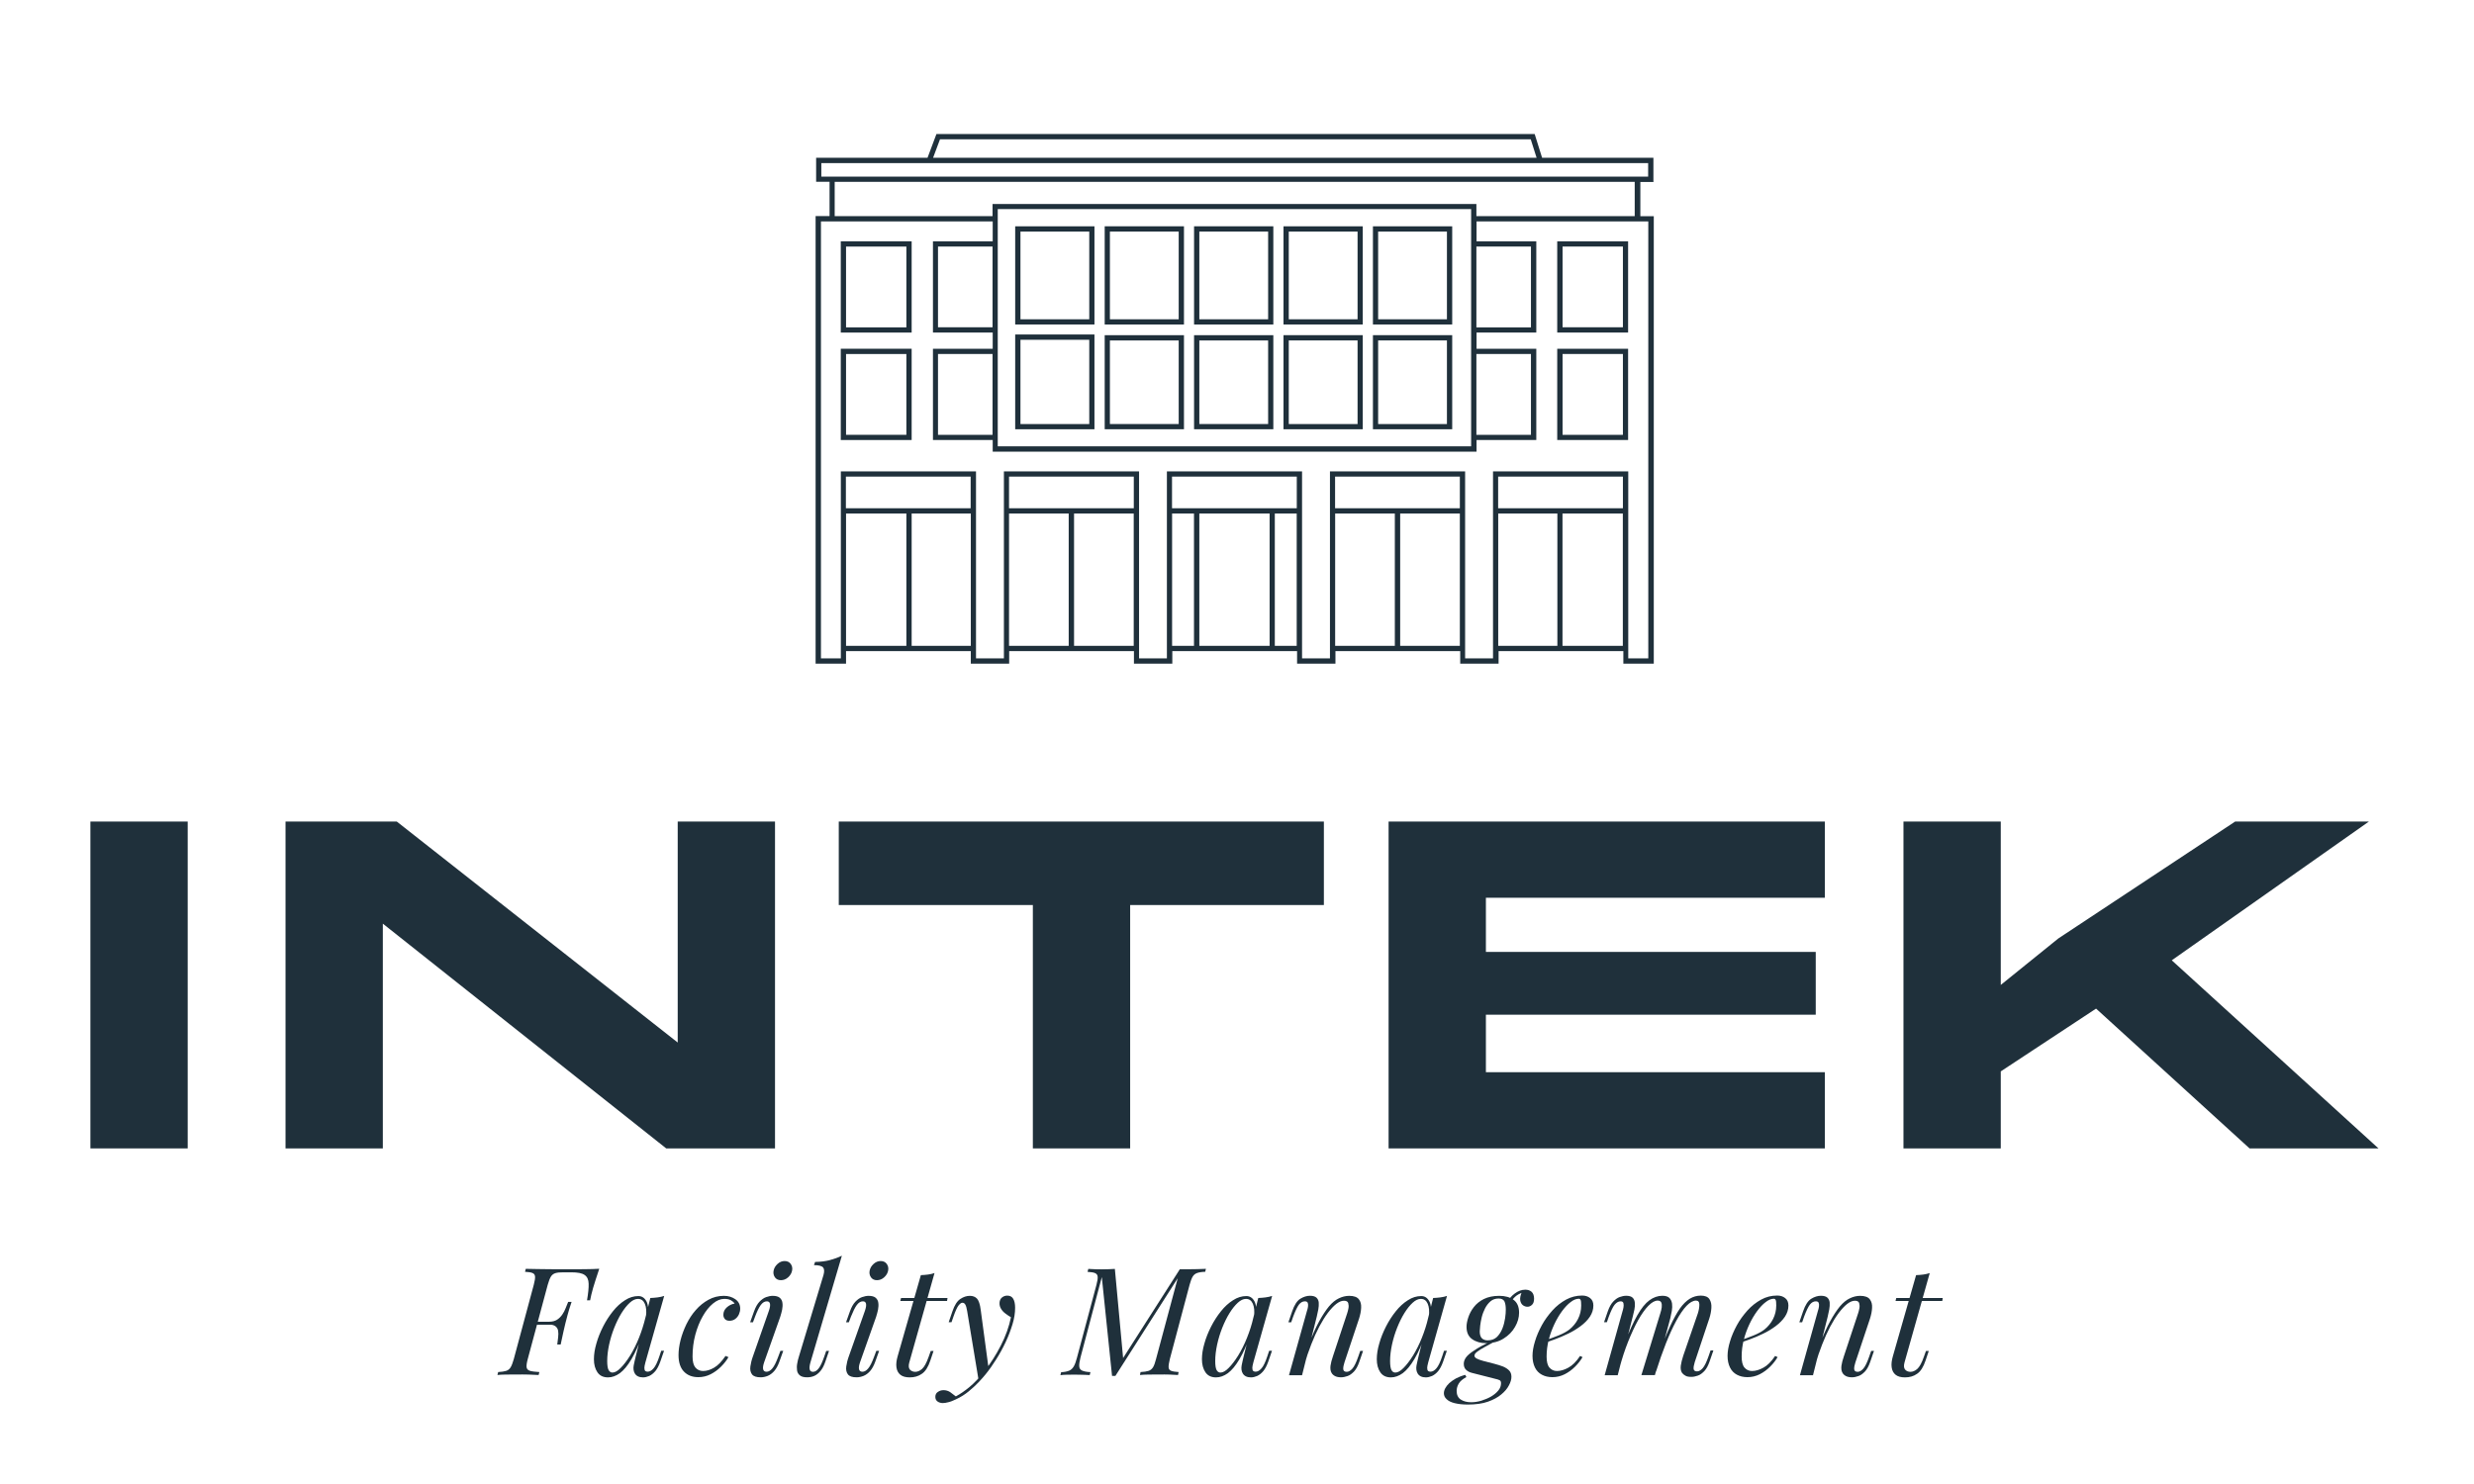
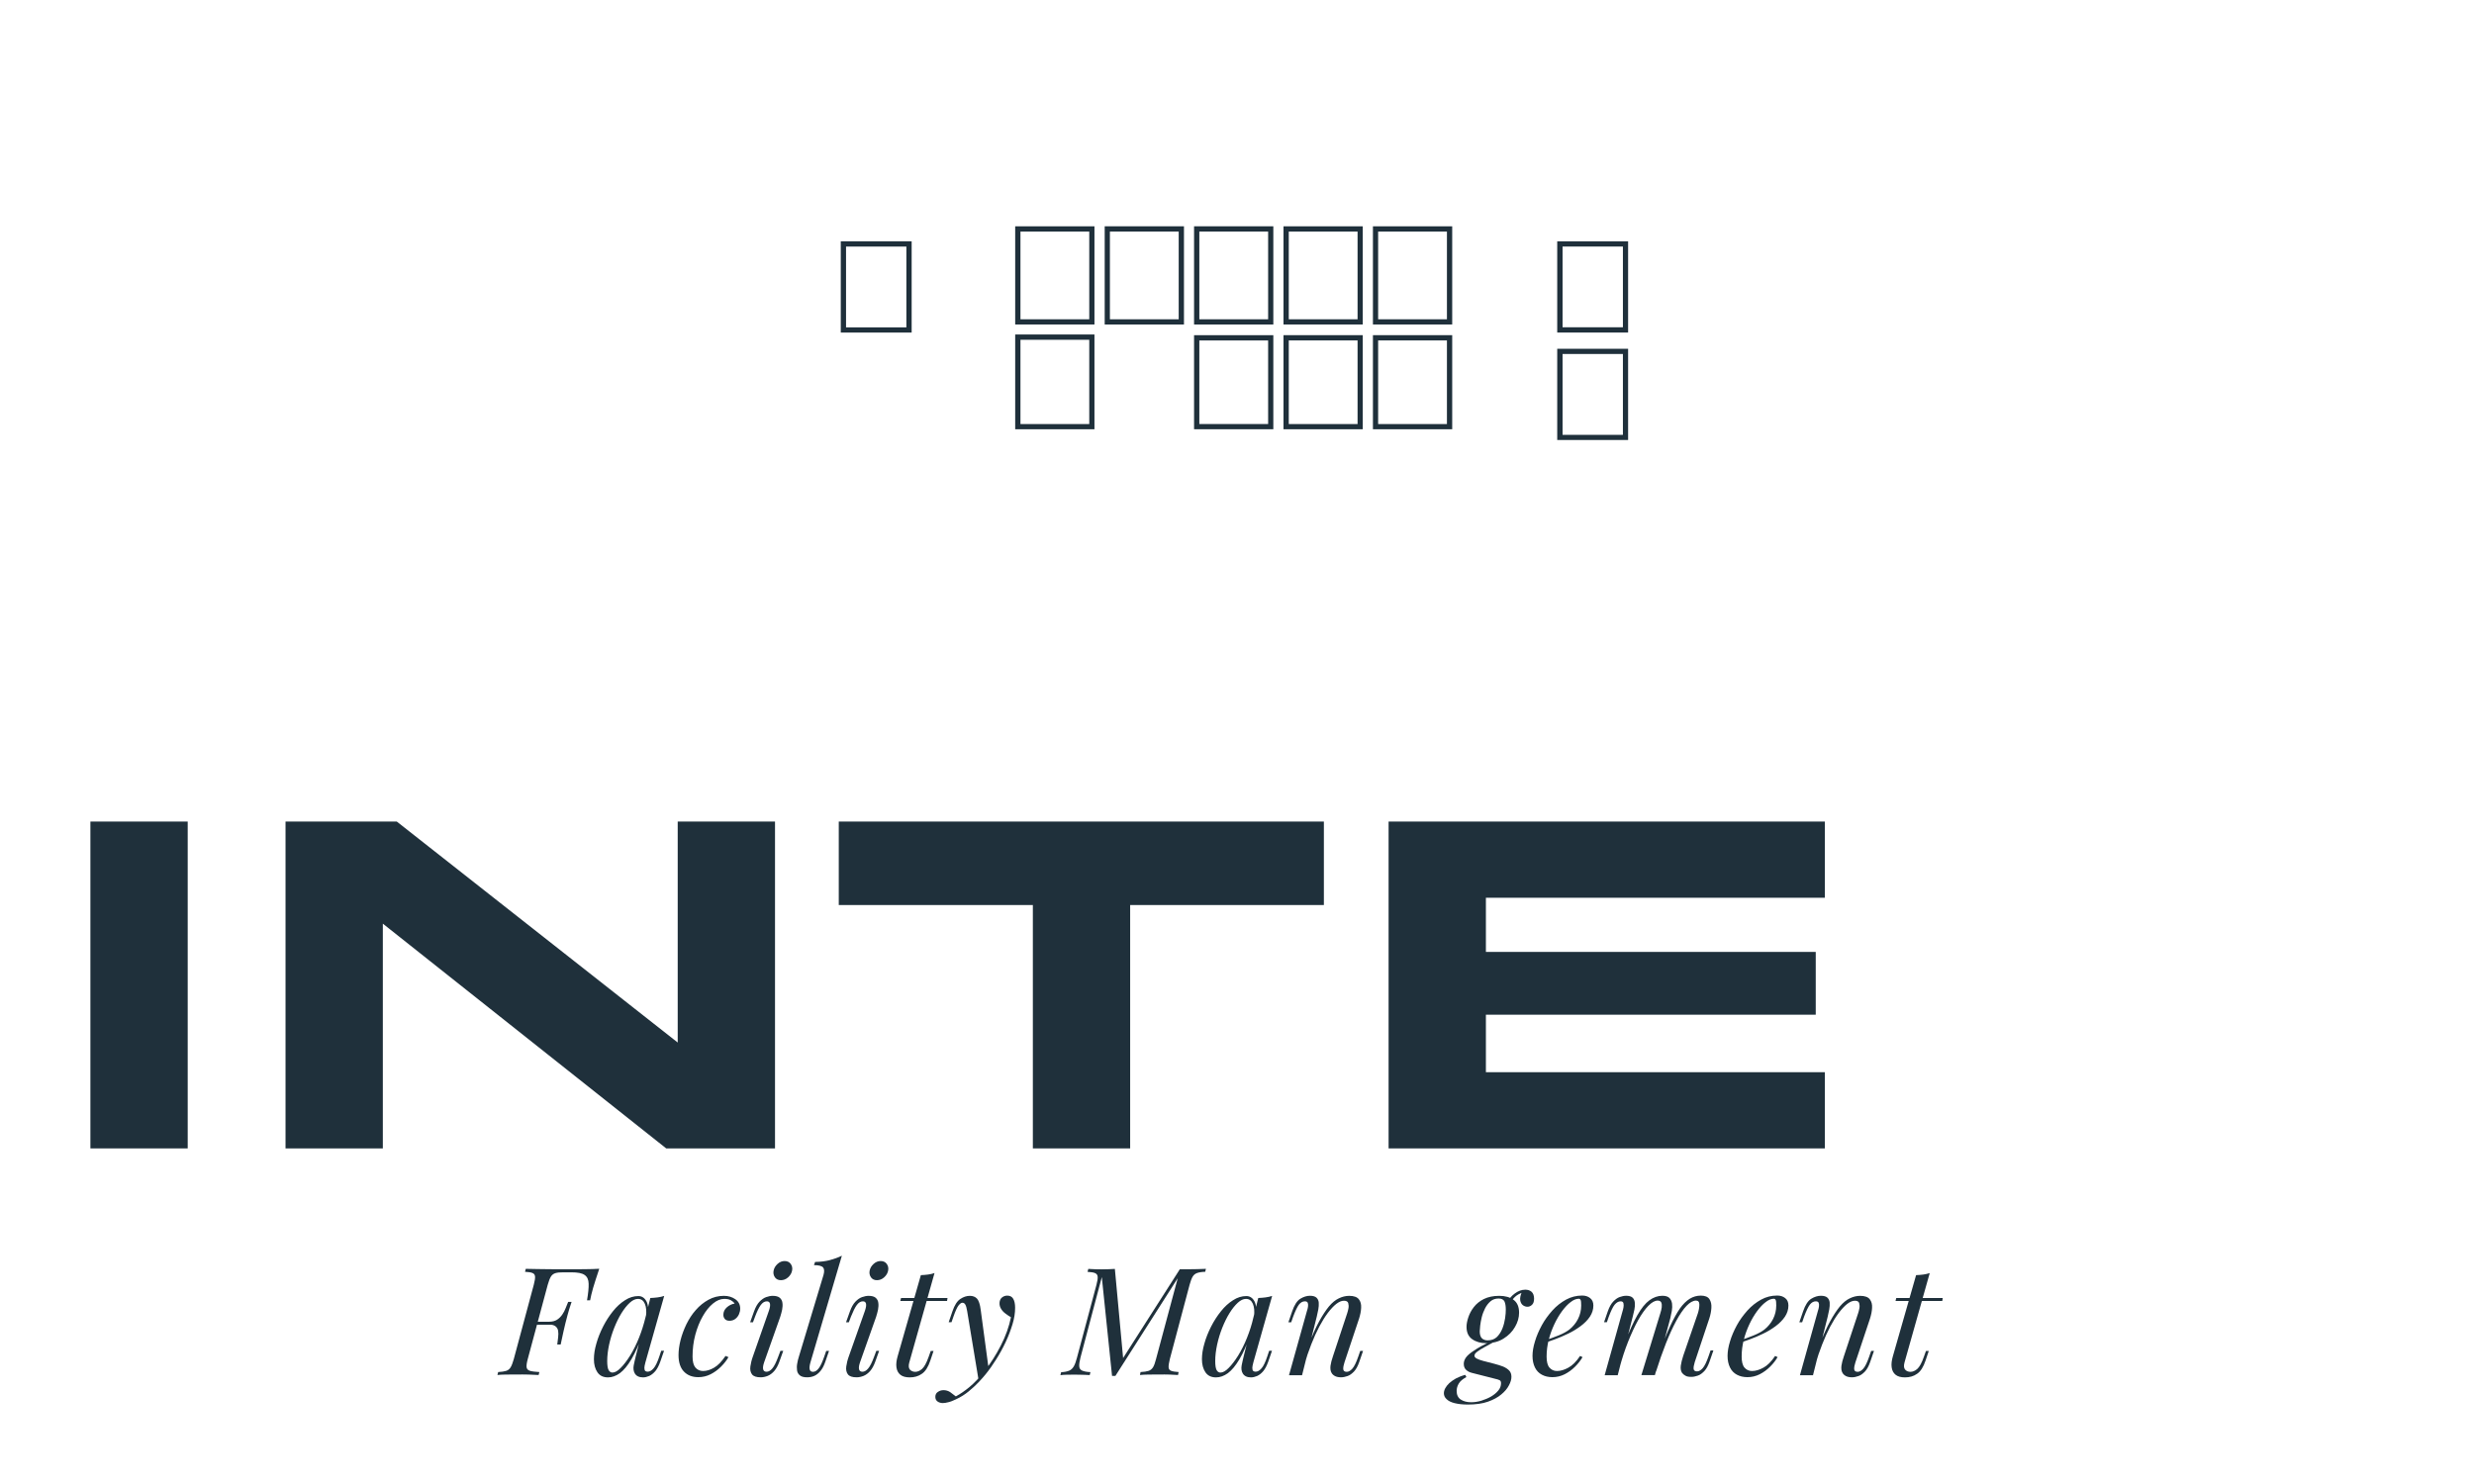
<svg xmlns="http://www.w3.org/2000/svg" version="1.1" id="Ebene_1" x="0px" y="0px" viewBox="0 0 3333.3 2000" style="enable-background:new 0 0 3333.3 2000;" xml:space="preserve">
  <style type="text/css">
	.st0{fill:#1F303B;}
</style>
  <g>
    <g>
      <rect x="121.8" y="1107.2" class="st0" width="131.1" height="440.5" />
      <polygon class="st0" points="913.1,1405 534.6,1107.2 384.7,1107.2 384.7,1547.7 515.8,1547.7 515.8,1244.8 897.6,1547.7     1044.2,1547.7 1044.2,1107.2 913.1,1107.2   " />
      <polygon class="st0" points="1130.1,1219.7 1391.6,1219.7 1391.6,1547.7 1522.7,1547.7 1522.7,1219.7 1783.7,1219.7     1783.7,1107.2 1130.1,1107.2   " />
      <polygon class="st0" points="1870.9,1547.7 2458.7,1547.7 2458.7,1445 2002,1445 2002,1367.5 2446.4,1367.5 2446.4,1282.9     2002,1282.9 2002,1209.9 2458.7,1209.9 2458.7,1107.2 1870.9,1107.2   " />
-       <polygon class="st0" points="3030.9,1547.7 3204.6,1547.7 2926.1,1294.2 3191.7,1107.2 3011.5,1107.2 2773.2,1264.8     2695.7,1327.4 2695.7,1107.2 2564.6,1107.2 2564.6,1547.7 2695.7,1547.7 2695.7,1443.9 2824.1,1359.3   " />
    </g>
    <g>
      <path class="st0" d="M790.9,1752.5c1.6-9.4,2.4-17,2.2-22.4c-0.1-5.5-1.9-9.4-5.4-11.8c-3.5-2.5-9.4-3.6-18-3.6H759    c-4.6,0-8.1,0.3-10.7,1.1c-2.5,0.8-4.5,2.2-6,4.6c-1.5,2.4-2.9,6.1-4.3,11l-27,100.4c-1.3,4.8-1.8,8.5-1.5,10.9    c0.4,2.5,2,4,4.7,4.8c2.8,0.8,7,1.3,12.5,1.6l-1,4c-3.5-0.2-8-0.4-13.4-0.6s-10.9-0.1-16.4-0.1c-5.3,0-10.1,0-14.7,0.1    c-4.5,0.1-8.2,0.2-11,0.6l1-4c4.6-0.2,8.2-0.8,10.8-1.6c2.6-0.8,4.6-2.5,6-4.8c1.5-2.5,2.8-6.1,4.2-10.9l27-100.4    c1.3-4.9,1.9-8.7,1.7-11c-0.2-2.4-1.3-3.9-3.5-4.8c-2.1-0.9-5.4-1.3-10-1.6l1-4c4.9,0.1,10.2,0.2,15.8,0.3    c5.5,0.1,11,0.1,16.4,0.2c5.4,0.1,10.4,0.1,15.1,0.1s8.4,0,11.5,0c6,0,12.7,0,20.1-0.1c7.5-0.1,14.3-0.2,20.1-0.6    c-1.8,5.2-3.4,10.1-4.9,14.9s-2.7,8.4-3.4,11c-0.9,3.3-1.7,6.3-2.4,9.1c-0.6,2.8-1.1,5.4-1.6,7.5h-4.3V1752.5z M717.8,1785.3l1-4    h40.6l-1,4H717.8z M739.6,1781.3c4.5,0,8.1-0.9,10.9-2.7c2.8-1.8,5.2-4.2,7.1-7c1.9-2.8,3.5-5.7,4.6-8.8c1.2-3,2.2-5.7,3.3-8.2    h4.6c-2.6,7.8-4.4,13.6-5.4,17.6s-2,7.8-2.9,11.1c-0.8,3.4-1.7,7.1-2.6,11.1c-0.9,4-2.2,9.9-3.8,17.6h-4.6    c0.4-3.3,0.8-6.4,1.2-9.7c0.4-3.1,0.4-6.1,0-8.7s-1.6-4.6-3.6-6.2c-2-1.6-5.3-2.4-9.8-2.4L739.6,1781.3z" />
      <path class="st0" d="M825.1,1849.8c3.3,0,7-2,11.1-6.2c4.2-4.2,8.4-9.7,12.8-16.7c4.3-7,8.3-14.9,11.9-23.9    c3.6-8.9,6.5-18.2,8.8-27.7l-3.5,21.9c-5.2,14.3-10.2,25.8-15.4,34.5c-5.2,8.8-10.3,14.9-15.6,18.9c-5.3,3.8-10.6,5.7-16,5.7    c-6.3,0-11.1-2.2-14.3-6.9c-3.1-4.6-4.7-10.4-4.7-17.6c0-6.5,1.1-13.6,3.3-21.1c2.1-7.6,5.2-15.3,9-22.8    c3.8-7.5,8.3-14.5,13.3-20.7c4.9-6.2,10.4-11.2,16.3-14.9c5.8-3.8,11.8-5.6,18-5.6c4.7,0,8.3,2.4,10.8,7s3,11.1,1.6,19.5l-2.2,1.2    c0.9-7.2,0.4-12.9-1.5-17.3s-4.9-6.6-9.3-6.6c-3.5,0-7.2,1.7-11,5.2c-3.8,3.5-7.5,8.1-11.1,13.9s-6.9,12.5-9.8,19.8    c-2.9,7.3-5.2,14.8-6.9,22.6s-2.6,15.3-2.6,22.4c0,5.8,0.7,9.9,1.9,12.1C821.3,1848.6,823,1849.8,825.1,1849.8z M876.2,1749.3    c3.3-0.1,6.5-0.4,9.8-0.8c3.3-0.4,6.2-1.1,8.9-2l-25.3,89.5c-0.2,1.2-0.7,2.8-1.1,4.7s-0.4,3.7,0,5.4c0.4,1.6,1.8,2.5,4.2,2.5    c2.7,0,5.3-1.5,7.9-4.5c2.6-2.9,5.2-8.4,7.8-16.2l2.5-7.5h3.8l-5.1,14.8c-1.9,5.4-4.2,9.7-6.7,12.7c-2.6,3-5.4,5.2-8.2,6.5    c-2.8,1.2-5.6,1.9-8.3,1.9c-5.3,0-9-1.8-11.1-5.3c-1.8-3.1-2.2-6.7-1.5-10.8c0.8-4.2,1.8-8.3,2.8-12.5L876.2,1749.3z" />
      <path class="st0" d="M975.9,1750.5c-5.2,0-10.2,2.1-15.3,6.3c-5.1,4.2-9.7,9.9-13.8,17.2c-4.2,7.3-7.5,15.6-10,24.9    c-2.5,9.3-3.7,19.1-3.7,29.3c0,6.9,1.3,11.8,3.9,14.9c2.6,3,6.1,4.6,10.2,4.6c4.8,0,9.9-1.5,14.9-4.5c5.2-2.9,10.2-8.2,15.4-15.8    l4,1.6c-2.6,4.5-6,8.8-10.1,12.9c-4.2,4.2-8.9,7.6-14,10.2c-5.2,2.6-10.7,3.9-16.5,3.9c-8.1,0-14.6-2.5-19.4-7.5    c-4.8-4.9-7.3-12.5-7.3-22.2c0-6.2,0.9-12.9,2.7-20.1c1.8-7.2,4.5-14.4,7.9-21.5c3.5-7.1,7.6-13.5,12.7-19.2    c4.9-5.7,10.7-10.3,17-13.8c6.3-3.5,13.3-5.3,20.9-5.3c6,0,11.1,1.6,15.4,4.6c4.3,3,6.5,7.3,6.5,12.7c0,2.6-0.6,5.1-1.7,7.6    c-1.1,2.5-2.8,4.6-4.9,6.2c-2.1,1.6-4.7,2.5-7.8,2.5c-2.8,0-4.9-0.8-6.3-2.4c-1.3-1.6-2-3.4-2-5.6c0-3.9,1.6-7.3,4.6-10    c3.1-2.8,6.6-4.5,10.6-5.2c-1.3-1.9-3.1-3.4-5.3-4.6C982.1,1751,979.3,1750.5,975.9,1750.5z" />
      <path class="st0" d="M1036,1766.4c2.8-8.3,1.9-12.6-2.8-12.6c-3.1,0-5.8,1.7-8.3,5.1c-2.5,3.4-4.9,8.5-7.6,15.6l-2.8,7.5h-3.8    l5.3-14.8c2-5.6,4.5-10,7.3-12.9c2.8-2.9,5.8-5.1,9-6.2c3.1-1.1,6.1-1.7,8.8-1.7c4.3,0,7.5,0.9,9.5,2.6c2,1.8,3.3,4,3.6,6.9    c0.4,2.8,0.2,6-0.4,9.2c-0.7,3.3-1.6,6.5-2.6,9.7l-21.7,61.3c-1.3,3.9-1.8,7-1.3,9.2s2,3.4,4.6,3.4c2.7,0,5.3-1.5,7.8-4.5    c2.5-2.9,5.2-8.3,8.1-16.2l2.8-7.5h3.8l-5.3,14.8c-1.9,5.3-4.2,9.4-6.9,12.5c-2.7,3-5.6,5.2-8.8,6.5c-3.1,1.2-6.2,1.9-9.3,1.9    c-5.8,0-9.8-1.3-11.8-4c-2-2.7-2.8-6.2-2.2-10.6c0.6-4.3,1.7-8.9,3.5-13.8L1036,1766.4z M1042.3,1712.4c0.7-3.5,2.5-6.5,5.4-9.1    c2.9-2.6,6.1-3.8,9.4-3.8c3.5,0,6.3,1.2,8.2,3.8c1.9,2.6,2.6,5.6,1.9,9.1s-2.5,6.5-5.4,9.1c-2.9,2.6-6.1,3.8-9.7,3.8    c-3.4,0-6.1-1.2-8-3.8C1042.3,1718.9,1041.6,1715.9,1042.3,1712.4z" />
      <path class="st0" d="M1091.9,1836.2c-1.1,3.9-1.5,7-1,9.2c0.4,2.2,1.9,3.4,4.5,3.4c2.7,0,5.3-1.6,7.6-4.6c2.4-3,4.9-8.4,7.6-16.1    l2.6-7.5h3.8l-5.1,14.8c-1.8,5.2-3.9,9.2-6.4,12.2c-2.5,3-5.3,5.3-8.2,6.6c-2.9,1.3-6.2,2-9.8,2c-4.5,0-7.8-0.9-9.8-2.6    c-2.1-1.7-3.4-3.9-3.8-6.7c-0.4-2.8-0.4-6,0.2-9.2c0.6-3.3,1.3-6.6,2.4-9.8l33-109.5c1.3-4.6,1.2-8-0.4-10.1    c-1.6-2.1-5.7-3.3-12.4-3.3l1.5-4.3c7.4-0.1,13.9-0.9,19.7-2.4c5.6-1.5,11.1-3.4,16.4-6L1091.9,1836.2z" />
      <path class="st0" d="M1165.4,1766.4c2.8-8.3,1.9-12.6-2.8-12.6c-3.1,0-5.8,1.7-8.3,5.1c-2.5,3.4-4.9,8.5-7.8,15.6l-2.8,7.5h-3.8    l5.3-14.8c2-5.6,4.5-10,7.3-12.9c2.8-2.9,5.8-5.1,9-6.2s6.1-1.7,8.8-1.7c4.3,0,7.5,0.9,9.5,2.6c2,1.8,3.3,4,3.6,6.9    c0.4,2.8,0.2,6-0.4,9.2c-0.7,3.3-1.6,6.5-2.6,9.7l-21.7,61.3c-1.3,3.9-1.8,7-1.3,9.2c0.4,2.2,2,3.4,4.6,3.4c2.7,0,5.3-1.5,7.8-4.5    c2.5-2.9,5.2-8.3,8.1-16.2l2.8-7.5h3.8l-5.3,14.8c-1.9,5.3-4.2,9.4-6.9,12.5c-2.7,3-5.6,5.2-8.8,6.5c-3.1,1.2-6.2,1.9-9.3,1.9    c-5.8,0-9.8-1.3-11.8-4c-2-2.7-2.8-6.2-2.2-10.6c0.6-4.3,1.7-8.9,3.5-13.8L1165.4,1766.4z M1171.7,1712.4c0.7-3.5,2.5-6.5,5.4-9.1    c2.9-2.6,6.1-3.8,9.4-3.8c3.5,0,6.3,1.2,8.2,3.8c1.9,2.6,2.6,5.6,1.9,9.1s-2.5,6.5-5.4,9.1c-2.9,2.6-6.1,3.8-9.7,3.8    c-3.4,0-6.1-1.2-8-3.8C1171.7,1718.9,1171,1715.9,1171.7,1712.4z" />
      <path class="st0" d="M1225.1,1836.2c-1.2,4.5-0.9,7.6,0.9,9.7c1.8,1.9,4.3,2.9,7.2,2.9c2.9,0,6-1.2,9-3.8c3-2.6,6.1-8.1,9-16.4    l2.8-7.9h3.8l-4.3,12.8c-2.9,8.8-6.7,14.8-11.5,18c-4.6,3.3-10.1,4.8-16.3,4.8c-5.5,0-9.8-1.2-12.7-3.6c-2.9-2.4-4.6-5.7-5.2-10    c-0.6-4.3,0-9.2,1.6-14.8l31.3-109.4c3.3-0.1,6.4-0.4,9.7-0.8c3.1-0.4,6.1-1.1,8.7-2L1225.1,1836.2z M1276.6,1749.3l-0.6,4h-63    l1-4H1276.6z" />
      <path class="st0" d="M1287.8,1881.9c5.8-3.1,12-7.3,18.5-12.7c6.5-5.4,13.4-12.6,20.3-21.6c8-10.1,15.3-21.5,21.8-34.2    c6.5-12.6,11.1-25.4,13.7-38.2c-2.1-1.2-4.5-2.7-7-4.6c-2.5-1.8-4.6-3.9-6.2-6.5c-1.6-2.5-2.4-5.3-2.2-8.4    c0.2-3.1,1.3-5.5,3.3-7.1s4.3-2.5,7.1-2.5c3.6,0,6.3,1.3,8,4.2c1.7,2.8,2.6,6.9,2.6,12.2c0,6.9-1.1,14.3-3.5,22.1s-5.4,16-9.2,24    c-3.8,8.1-8.1,16-12.8,23.4c-4.7,7.5-9.5,14.3-14.4,20.3c-2.1,2.7-5.2,6.1-8.9,10.1c-3.8,4-8.3,8.2-13.5,12.5    c-5.2,4.3-11,8-17.5,11c-4,1.9-7.5,3.3-10.4,3.9c-2.9,0.8-5.3,1.1-7.2,1.1c-2.7,0-5.1-0.7-7.1-2.1s-3-3.5-3-6.2    c0-2.9,1.1-5.3,3.4-6.7c2.2-1.6,4.7-2.4,7.6-2.4c3.1,0,6.1,0.8,8.8,2.5C1282.7,1877.9,1285.2,1879.9,1287.8,1881.9z     M1332.1,1845.3l-13.6,14.8l-15.4-93.1c-0.7-4.2-1.5-7.1-2.5-8.8c-0.9-1.6-2.2-2.5-4-2.5c-1.5,0-3.1,1.2-5.1,3.6    c-1.9,2.4-4.2,7.4-6.9,15.1l-2.6,7.5h-3.8l5.1-14.8c2.8-8.2,6.3-13.7,10.6-16.5c4.2-2.8,8.4-4.2,12.8-4.2c4.2,0,7.4,1.3,9.8,3.9    c2.2,2.6,3.9,7.5,4.8,14.7L1332.1,1845.3z" />
      <path class="st0" d="M1589.6,1710.6h9.8c4.7,0,9.3-0.1,13.8-0.2s8.3-0.2,11.6-0.4l-1,4c-4.6,0.1-8.2,0.7-10.8,1.6    c-2.6,0.9-4.6,2.5-6,4.8c-1.5,2.4-2.8,6.1-4.2,11l-26.7,100.4c-1.2,4.8-1.7,8.5-1.6,10.9c0.2,2.5,1.3,4,3.6,4.8    c2.1,0.8,5.5,1.3,9.9,1.6l-0.8,4c-3.1-0.2-6.9-0.4-11.3-0.6s-9.1-0.1-13.8-0.1c-5.3,0-10.2,0-14.9,0.1c-4.7,0.1-8.5,0.2-11.3,0.6    l0.8-4c4.7-0.2,8.3-0.8,10.8-1.6c2.5-0.8,4.5-2.5,6-4.8c1.5-2.5,2.8-6.1,4-10.9l29.3-109.2l-84,131.7h-4.5l-13.8-133.2    l-28.8,108.7c-1.2,4.8-1.8,8.7-1.6,11.5c0.1,2.8,1.5,4.7,3.8,5.8c2.5,1.1,6.2,1.9,11.3,2.1l-1,4c-1.5-0.1-3.4-0.2-5.7-0.3    c-2.4-0.1-4.8-0.1-7.4-0.2c-2.6-0.1-4.9-0.1-7.3-0.1c-3.4,0-6.9,0-10.3,0.1s-6.4,0.2-8.8,0.6l1-4c4.7-0.2,8.3-1,10.9-2.1    c2.6-1.1,4.6-3.1,6.2-5.8c1.6-2.8,2.9-6.6,4.2-11.5l26.3-98.4c1.3-4.9,1.9-8.7,1.6-11c-0.2-2.4-1.5-3.9-3.6-4.8    c-2.1-0.9-5.4-1.3-10-1.6l1-4c2.1,0.1,4.8,0.2,8,0.4s6.5,0.2,10,0.2c3.1,0,6.3-0.1,9.5-0.2s6-0.2,8.3-0.4l11.1,120.1    L1589.6,1710.6z" />
      <path class="st0" d="M1644.3,1849.8c3.3,0,7-2,11.1-6.2c4.2-4.2,8.4-9.7,12.8-16.7c4.3-7,8.3-14.9,11.9-23.9    c3.6-8.9,6.5-18.2,8.8-27.7l-3.5,21.9c-5.2,14.3-10.2,25.8-15.4,34.5c-5.2,8.8-10.3,14.9-15.6,18.9c-5.3,3.8-10.6,5.7-16,5.7    c-6.3,0-11.1-2.2-14.3-6.9c-3.1-4.6-4.7-10.4-4.7-17.6c0-6.5,1.1-13.6,3.3-21.1c2.1-7.6,5.2-15.3,9-22.8    c3.8-7.5,8.3-14.5,13.3-20.7c4.9-6.2,10.4-11.2,16.3-14.9c5.8-3.8,11.8-5.6,18-5.6c4.7,0,8.3,2.4,10.8,7s3,11.1,1.6,19.5l-2.2,1.2    c0.9-7.2,0.4-12.9-1.5-17.3c-1.9-4.4-4.9-6.6-9.3-6.6c-3.5,0-7.2,1.7-11,5.2c-3.8,3.5-7.5,8.1-11.1,13.9    c-3.6,5.8-6.9,12.5-9.8,19.8s-5.2,14.8-6.9,22.6c-1.7,7.8-2.6,15.3-2.6,22.4c0,5.8,0.7,9.9,1.9,12.1    C1640.4,1848.6,1642.2,1849.8,1644.3,1849.8z M1695.3,1749.3c3.3-0.1,6.5-0.4,9.8-0.8c3.3-0.4,6.2-1.1,8.9-2l-25.3,89.5    c-0.2,1.2-0.7,2.8-1.1,4.7c-0.4,1.9-0.4,3.7,0,5.4c0.4,1.6,1.8,2.5,4.2,2.5c2.7,0,5.3-1.5,7.9-4.5c2.6-2.9,5.2-8.4,7.8-16.2    l2.5-7.5h3.8l-5.1,14.8c-1.9,5.4-4.2,9.7-6.7,12.7s-5.4,5.2-8.2,6.5c-2.8,1.2-5.6,1.9-8.3,1.9c-5.3,0-9-1.8-11.1-5.3    c-1.8-3.1-2.2-6.7-1.5-10.8c0.8-4.2,1.8-8.3,2.8-12.5L1695.3,1749.3z" />
      <path class="st0" d="M1754.3,1853.4h-17.6l24.3-87c0.6-1.6,1-3.4,1.3-5.4c0.3-1.9,0.2-3.6-0.3-5.1c-0.6-1.5-1.9-2.1-4-2.1    c-2.9,0-5.6,1.5-7.9,4.4c-2.2,2.9-4.8,8.3-7.8,16.3l-2.6,7.5h-3.8l5.1-14.8c2.9-8.5,6.6-14.2,11-16.9c4.4-2.7,8.8-4,13-4    c4,0,7,0.9,8.8,2.6c1.8,1.8,2.8,4,3,6.7c0.2,2.8,0,5.8-0.6,9.1c-0.6,3.3-1.3,6.6-2.1,9.8L1754.3,1853.4z M1763.6,1811.3    c4.7-12.1,9.3-22.4,13.8-30.6c4.5-8.2,8.9-14.9,13.1-20c4.3-5.1,8.8-8.8,13.3-10.9c4.5-2.2,9.2-3.4,14-3.4c6.3,0,10.7,1.6,13,4.6    c2.4,3,3.4,6.9,3.1,11.6c-0.2,4.6-1.2,9.4-2.8,14.5l-19.7,59.1c-1.2,3.6-1.7,6.6-1.6,9c0.2,2.4,1.8,3.6,4.7,3.6    c2.6,0,5.1-1.5,7.6-4.3c2.5-2.8,5.2-8.3,8-16.4l2.6-7.5h3.8l-5.1,14.8c-1.9,5.6-4.3,10-7,12.9c-2.8,2.9-5.6,5.1-8.8,6.2    c-3,1.1-6,1.7-8.8,1.7c-3.3,0-6-0.6-8-1.6c-2.1-1.1-3.7-2.5-4.7-4.3c-1.5-2.5-1.9-5.6-1.5-9.5c0.6-3.9,1.6-8.2,3.3-12.9l19.2-58    c0.7-1.9,1.2-4.2,1.7-6.7s0.3-4.9-0.3-7.1c-0.7-2.1-2.6-3.1-5.8-3.1c-3.3,0-6.6,1.5-10.3,4.3c-3.6,2.8-7.4,6.9-11.3,12    c-3.9,5.2-7.8,11.5-11.6,18.6c-3.8,7.2-7.4,15.2-10.8,23.9c-3.5,8.8-6.6,18-9.4,27.9L1763.6,1811.3z" />
-       <path class="st0" d="M1879.9,1849.8c3.3,0,7-2,11.1-6.2c4.2-4.2,8.4-9.7,12.8-16.7c4.3-7,8.3-14.9,11.9-23.9    c3.6-8.9,6.5-18.2,8.8-27.7l-3.5,21.9c-5.2,14.3-10.2,25.8-15.4,34.5c-5.2,8.8-10.3,14.9-15.6,18.9c-5.3,3.8-10.6,5.7-16,5.7    c-6.3,0-11.1-2.2-14.3-6.9c-3.1-4.6-4.7-10.4-4.7-17.6c0-6.5,1.1-13.6,3.3-21.1c2.1-7.6,5.2-15.3,9-22.8    c3.8-7.5,8.3-14.5,13.3-20.7c4.9-6.2,10.4-11.2,16.3-14.9c5.8-3.8,11.8-5.6,18-5.6c4.7,0,8.3,2.4,10.8,7s3,11.1,1.6,19.5l-2.2,1.2    c0.9-7.2,0.4-12.9-1.5-17.3c-1.9-4.4-4.9-6.6-9.3-6.6c-3.5,0-7.2,1.7-11,5.2c-3.8,3.5-7.5,8.1-11.1,13.9    c-3.6,5.8-6.9,12.5-9.8,19.8c-2.9,7.3-5.2,14.8-6.9,22.6c-1.7,7.8-2.6,15.3-2.6,22.4c0,5.8,0.7,9.9,1.9,12.1    C1875.9,1848.6,1877.7,1849.8,1879.9,1849.8z M1930.9,1749.3c3.3-0.1,6.5-0.4,9.8-0.8c3.3-0.4,6.2-1.1,8.9-2l-25.3,89.5    c-0.2,1.2-0.7,2.8-1.1,4.7c-0.4,1.9-0.4,3.7,0,5.4c0.4,1.6,1.8,2.5,4.2,2.5c2.7,0,5.3-1.5,7.9-4.5c2.6-2.9,5.2-8.4,7.8-16.2    l2.5-7.5h3.8l-5.1,14.8c-1.9,5.4-4.2,9.7-6.7,12.7s-5.4,5.2-8.2,6.5c-2.8,1.2-5.6,1.9-8.3,1.9c-5.3,0-9-1.8-11.1-5.3    c-1.8-3.1-2.2-6.7-1.5-10.8c0.8-4.2,1.8-8.3,2.8-12.5L1930.9,1749.3z" />
      <path class="st0" d="M2008.8,1807.8l5.1,0.2c-4.8,2.7-9.3,5.2-13.5,7.4c-4.2,2.2-7.4,4.3-10,6.2c-2.6,1.9-3.8,3.7-3.8,5.5    c0,1.3,0.9,2.6,2.8,3.7c1.9,1.1,4.9,2.2,9.3,3.4l14.8,3.8c4.3,1.1,8.2,2.4,11.7,3.7c3.5,1.5,6.2,3.3,8.2,5.4s3,4.9,3,8.5    c0,3.4-1.1,7.2-3.4,11.5c-2.2,4.3-5.6,8.3-10.3,12.2c-4.6,3.9-10.7,7.2-18.1,9.8c-7.4,2.6-16.4,3.8-27,3.8    c-7.1,0-12.9-0.7-17.8-1.9c-4.8-1.2-8.4-3-10.8-5.4c-2.4-2.2-3.6-4.9-3.6-7.9c0-2.1,0.6-4.4,1.8-6.7s3-4.6,5.4-6.9    c2.4-2.2,5.4-4.3,8.9-6.3c3.6-1.9,7.8-3.6,12.7-4.9l1.5,3c-4.9,2.6-8.4,5.5-10.3,8.8c-1.9,3.3-2.8,6.5-2.8,9.8    c0,5.4,1.9,9.3,5.6,11.7c3.8,2.4,8.4,3.6,13.9,3.6c4.5,0,9.1-0.7,13.8-2.1c4.7-1.5,9.1-3.3,13.1-5.6c4-2.4,7.3-5.1,9.8-8.2    c2.5-3.1,3.6-6.3,3.6-9.8c0-2-0.7-3.4-1.9-4c-1.2-0.7-3.4-1.3-6.4-2l-31-7.9c-3.3-0.8-5.8-2.2-7.9-4.2c-2-1.9-3-4.6-3-8    c0-2.7,0.9-5.5,2.8-8.3c1.9-2.8,5.5-6,10.8-9.4C1991.2,1816.4,1998.8,1812.4,2008.8,1807.8z M2020,1746.4c8,0,14.4,1.8,19.3,5.4    c4.9,3.6,7.4,9.3,7.4,17.3c0,6.5-1.8,12.9-5.5,19.2c-3.6,6.4-8.8,11.6-15.4,15.7c-6.6,4.2-14.5,6.2-23.5,6.2    c-7.4,0-13.7-1.8-18.8-5.4c-5.1-3.6-7.6-9.1-7.6-16.7c0-3.6,0.8-7.9,2.4-12.7c1.6-4.8,4-9.4,7.4-13.8c3.4-4.4,7.9-8.1,13.5-10.9    C2004.9,1747.9,2011.8,1746.4,2020,1746.4z M2019.2,1750c-4.3,0-8,1.2-10.9,3.7c-2.9,2.5-5.4,5.6-7.4,9.5c-1.9,3.8-3.5,7.9-4.5,12    c-1,4.2-1.7,8-2.1,11.5c-0.4,3.5-0.6,6-0.6,7.6c0,4.3,1,7.4,2.9,9.3c1.9,1.9,4.6,2.8,7.8,2.8c5.2,0,9.3-1.6,12.5-4.6    c3.1-3.1,5.6-7,7.4-11.6c1.8-4.6,2.9-9.2,3.6-13.8c0.7-4.6,0.9-8.4,0.9-11.6c0-4.6-0.6-8.2-1.8-10.9    C2025.7,1751.4,2023.1,1750,2019.2,1750z M2034.5,1757l-3.6-1.5c1.9-4.6,5.2-8.7,9.8-12.1c4.6-3.5,9.4-5.3,14.4-5.3    c3.5,0,6.3,1,8.5,2.9c2.1,1.9,3.3,5.1,3.3,9.2c0,3.8-0.9,6.5-2.8,8.3c-1.9,1.8-3.9,2.6-6.1,2.6s-4.3-0.7-6.2-2.1    c-1.9-1.5-3.1-3.7-3.6-6.7c-0.4-3.1,0.4-7.1,2.6-11.9l2.6,0.6c-5.6,2.1-9.8,4.4-12.1,6.7C2038.6,1750.1,2036.5,1753.2,2034.5,1757    z" />
      <path class="st0" d="M2079.2,1807.4c7.5-2.6,14.4-5.1,20.6-7.6c6.2-2.5,11-5.2,14.7-8c4.8-3.9,8.8-8.7,11.6-14.2    c2.8-5.5,4.3-11.6,4.3-18.2c0-3.9-0.2-6.4-0.8-7.5s-1.3-1.6-2.5-1.6c-3.4,0-7.1,1.5-10.9,4.5c-3.9,2.9-7.8,7.1-11.6,12.2    c-3.8,5.2-7.3,11.1-10.4,17.7c-3.1,6.6-5.7,13.7-7.6,21.1c-1.9,7.5-2.8,14.9-2.8,22.4c0,6.9,1.2,11.8,3.8,14.9    c2.6,3,6,4.6,10.1,4.6c4.8,0,10-1.5,15.4-4.5c5.4-2.9,10.7-8.2,15.8-15.8l3.3,1.6c-2.6,4.5-6,8.8-10.1,12.9    c-4.2,4.2-8.9,7.6-14,10.2c-5.2,2.6-10.7,3.9-16.5,3.9c-5.4,0-10.1-1.1-14.2-3.3s-7.2-5.4-9.3-9.7c-2.1-4.3-3.3-9.4-3.3-15.7    c0-5.8,1.1-12.4,3.3-19.5c2.1-7.2,5.3-14.5,9.2-21.7c3.9-7.2,8.8-13.8,14.3-20c5.5-6.1,11.7-10.9,18.4-14.6    c6.7-3.6,13.9-5.5,21.7-5.5c4.2,0,7.8,1.1,10.7,3.4c2.9,2.2,4.4,5.6,4.4,10c0,5.4-1.6,10.4-4.7,15.1s-7.4,8.9-12.6,12.8    c-5.2,3.8-10.8,7.3-17,10.2c-6.1,2.9-12,5.5-17.9,7.6c-5.8,2.1-10.9,3.9-15.4,5.3L2079.2,1807.4z" />
      <path class="st0" d="M2179.6,1853.4H2162l24.3-87c0.4-1.2,0.8-2.8,1.1-4.7c0.3-1.9,0.3-3.7-0.1-5.4c-0.4-1.7-1.7-2.5-3.8-2.5    c-2.9,0-5.6,1.6-8.1,4.6c-2.5,3.1-4.9,8.4-7.8,16l-2.6,7.5h-3.8l5.1-14.8c2-5.6,4.4-10,7.2-12.9c2.8-2.9,5.6-5.1,8.8-6.2    c3-1.1,6-1.7,8.7-1.7c4,0,7,0.9,8.8,2.7c1.8,1.8,2.7,4.2,2.9,7.1c0.2,2.9,0,6-0.7,9.2c-0.7,3.3-1.5,6.3-2.2,9.3L2179.6,1853.4z     M2237,1769.9c0.9-2.8,1.6-5.5,1.9-8.1c0.3-2.6,0.1-4.7-0.6-6.4c-0.8-1.7-2.4-2.6-4.9-2.6c-3.8,0-8,2.4-12.5,7    s-9.1,11.1-13.8,19.4c-4.6,8.3-9.1,18-13.5,29s-8.2,22.8-11.6,35.4l6.6-32.5c6.2-16.2,12-29,17.4-38.5    c5.4-9.4,10.8-16.2,16.3-20.2c5.5-4,11.3-6.1,17.5-6.1c4.3,0,7.4,1,9.4,2.9c1.9,1.9,3.1,4.5,3.6,7.6c0.4,3.1,0.3,6.4-0.3,9.9    c-0.6,3.5-1.3,6.9-2.1,10.1l-20.7,76.4h-18.2L2237,1769.9z M2287.6,1769.9c1.3-4.2,2-8.1,2-11.7c0-3.6-1.5-5.4-4.5-5.4    c-4,0-8.3,2.4-12.8,7.1c-4.5,4.7-9.1,11.5-13.8,20.1c-4.7,8.8-9.4,18.9-14,30.6c-4.6,11.7-9.1,24.5-13.5,38.5l4.6-26    c5.3-14,10.1-26,14.6-35.7s8.9-17.8,13.1-23.8c4.3-6.1,8.8-10.4,13.4-13.3c4.6-2.8,9.5-4.2,14.9-4.2c5.6,0,9.5,1.6,11.6,4.8    s2.9,7.2,2.6,11.8c-0.3,4.6-1.2,9.3-2.7,13.9l-19.7,59.1c-1.3,4.2-1.8,7.3-1.5,9.4c0.4,2.1,1.9,3.1,4.6,3.1c2.6,0,5.1-1.5,7.6-4.3    c2.5-2.8,5.2-8.3,8-16.4l2.6-7.5h3.8l-5.1,14.8c-1.9,5.6-4.3,10-7,12.9c-2.8,2.9-5.6,5.1-8.8,6.2c-3,1.1-6,1.7-8.8,1.7    c-3.4,0-6.1-0.4-8-1.6c-1.9-1-3.5-2.4-4.6-3.9c-1.6-2.6-2.1-5.7-1.6-9.7c0.6-3.8,1.6-8.3,3.3-13.3L2287.6,1769.9z" />
      <path class="st0" d="M2342,1807.4c7.5-2.6,14.4-5.1,20.6-7.6c6.2-2.5,11-5.2,14.7-8c4.8-3.9,8.8-8.7,11.6-14.2    c2.8-5.5,4.3-11.6,4.3-18.2c0-3.9-0.2-6.4-0.8-7.5c-0.6-1.1-1.3-1.6-2.5-1.6c-3.4,0-7.1,1.5-10.9,4.5c-3.9,2.9-7.8,7.1-11.6,12.2    c-3.8,5.2-7.3,11.1-10.4,17.7c-3.1,6.6-5.7,13.7-7.6,21.1c-1.9,7.5-2.8,14.9-2.8,22.4c0,6.9,1.2,11.8,3.8,14.9    c2.6,3,6,4.6,10.1,4.6c4.8,0,10-1.5,15.4-4.5c5.4-2.9,10.7-8.2,15.8-15.8l3.3,1.6c-2.6,4.5-6,8.8-10.1,12.9    c-4.2,4.2-8.9,7.6-14,10.2c-5.2,2.6-10.7,3.9-16.5,3.9c-5.4,0-10.1-1.1-14.2-3.3c-4-2.1-7.2-5.4-9.3-9.7    c-2.1-4.3-3.3-9.4-3.3-15.7c0-5.8,1.1-12.4,3.3-19.5c2.1-7.2,5.3-14.5,9.2-21.7c3.9-7.2,8.8-13.8,14.3-20    c5.5-6.1,11.7-10.9,18.4-14.6s13.9-5.5,21.7-5.5c4.2,0,7.8,1.1,10.7,3.4c2.9,2.2,4.4,5.6,4.4,10c0,5.4-1.6,10.4-4.7,15.1    c-3.1,4.6-7.4,8.9-12.6,12.8c-5.2,3.8-10.8,7.3-17,10.2c-6.1,2.9-12,5.5-17.9,7.6c-5.8,2.1-10.9,3.9-15.4,5.3L2342,1807.4z" />
      <path class="st0" d="M2442.7,1853.4h-17.6l24.3-87c0.6-1.6,1-3.4,1.3-5.4c0.3-1.9,0.2-3.6-0.3-5.1c-0.6-1.5-1.9-2.1-4-2.1    c-2.9,0-5.6,1.5-7.9,4.4c-2.2,2.9-4.8,8.3-7.8,16.3l-2.6,7.5h-3.8l5.1-14.8c2.9-8.5,6.6-14.2,11-16.9c4.4-2.7,8.8-4,13-4    c4,0,7,0.9,8.8,2.6c1.8,1.8,2.8,4,3,6.7c0.2,2.8,0,5.8-0.6,9.1c-0.6,3.3-1.3,6.6-2.1,9.8L2442.7,1853.4z M2452,1811.3    c4.7-12.1,9.3-22.4,13.8-30.6c4.5-8.2,8.9-14.9,13.1-20c4.3-5.1,8.8-8.8,13.3-10.9c4.5-2.2,9.2-3.4,14-3.4c6.3,0,10.7,1.6,13,4.6    c2.4,3,3.4,6.9,3.1,11.6c-0.2,4.6-1.2,9.4-2.8,14.5l-19.7,59.1c-1.2,3.6-1.7,6.6-1.6,9c0.2,2.4,1.8,3.6,4.7,3.6    c2.6,0,5.1-1.5,7.6-4.3c2.5-2.8,5.2-8.3,8-16.4l2.6-7.5h3.8l-5.1,14.8c-1.9,5.6-4.3,10-7,12.9c-2.8,2.9-5.6,5.1-8.8,6.2    c-3,1.1-6,1.7-8.8,1.7c-3.3,0-6-0.6-8-1.6c-2.1-1.1-3.7-2.5-4.7-4.3c-1.5-2.5-1.9-5.6-1.5-9.5c0.6-3.9,1.6-8.2,3.3-12.9l19.2-58    c0.7-1.9,1.2-4.2,1.7-6.7s0.3-4.9-0.3-7.1c-0.7-2.1-2.6-3.1-5.8-3.1s-6.7,1.5-10.3,4.3c-3.6,2.8-7.4,6.9-11.3,12    c-3.9,5.2-7.8,11.5-11.6,18.6c-3.8,7.2-7.4,15.2-10.8,23.9c-3.5,8.8-6.6,18-9.4,27.9L2452,1811.3z" />
      <path class="st0" d="M2566,1836.2c-1.2,4.5-0.9,7.6,0.9,9.7c1.8,2,4.3,2.9,7.2,2.9s6-1.2,9-3.8c3-2.6,6.1-8.1,9-16.4l2.8-7.9h3.8    l-4.3,12.8c-2.9,8.8-6.7,14.8-11.5,18c-4.6,3.3-10.1,4.8-16.3,4.8c-5.5,0-9.8-1.2-12.7-3.6s-4.6-5.7-5.2-10    c-0.6-4.3,0-9.2,1.6-14.8l31.3-109.4c3.3-0.1,6.4-0.4,9.7-0.8c3.1-0.4,6.1-1.1,8.7-2L2566,1836.2z M2617.5,1749.3l-0.6,4h-63l1-4    H2617.5z" />
    </g>
    <g>
-       <path class="st0" d="M2227.7,245v-32.4h-150l-10-32h-806l-12,32h-150.1V245h18.1v46.2h-18.8v603.2h41v-16.9h168.1v16.9h51.7v-16.9    h168.1v16.9h51.7v-16.9h168.1v16.9h51.7v-16.9h168.1v16.9h51.7v-16.9h168.1v16.9h41v-603h-18.1v-46.2h17.9V245z M1266.5,187.7    h795.9l7.9,24.9h-813.1L1266.5,187.7z M1106.6,219.8H1247h832.9h140.7V238h-1114V219.8z M1307.8,685h-168.1v-42.7h168.1V685z     M1139.9,692.1h81.3v178.3h-81.3V692.1z M1228.3,870.4V692.1h79.7v178.3L1228.3,870.4L1228.3,870.4z M1527.6,685h-168.1v-42.7    h168.1V685z M1359.5,692.1h80.4v178.3h-80.4V692.1z M1447.1,870.4V692.1h80.4v178.3L1447.1,870.4L1447.1,870.4z M1747.2,685    h-168.1v-42.7h168.1V685z M1710.6,692.1v178.3h-94.7V692.1H1710.6z M1579.2,692.1h29.5v178.3h-29.5V692.1z M1717.6,870.4V692.1    h29.5v178.3L1717.6,870.4L1717.6,870.4z M1966.9,685h-168.1v-42.7h168.1V685z M1798.9,692.1h80.4v178.3h-80.4V692.1z     M1886.5,870.4V692.1h80.4v178.3L1886.5,870.4L1886.5,870.4z M2186.6,685h-168.1v-42.7h168.1V685z M2018.6,692.1h79.7v178.3h-79.7    V692.1z M2105.2,870.4V692.1h81.3v178.3L2105.2,870.4L2105.2,870.4z M2220.6,887.3h-26.8v-252h-182.2v252H1974v-252h-182.1v252    h-37.6v-252h-182.1v252h-37.5v-252h-182.1v252H1315v-252h-182.1v252h-26.8V298.4h231.4v26.8h-80.5v123h80.5V470h-80.5v123h80.5    v15.7h651.9V593h80.5V470h-80.5v-21.8h80.5v-123h-80.5v-26.8h231.4v588.9H2220.6z M1337.3,586h-73.5V477.1h73.5V586z     M1337.3,441.1h-73.5V332.3h73.5V441.1z M1344.3,601.7V281.8h637.8v319.7h-637.8V601.7z M1989.2,332.3h73.5v108.9h-73.5V332.3z     M1989.2,477.1h73.5V586h-73.5V477.1z M2202.5,291.3h-213.3v-16.4h-651.9v16.4h-212.7v-46.2h1077.9V291.3z" />
-       <path class="st0" d="M1132.8,593h95.5V470h-95.5V593z M1139.9,477.1h81.3V586h-81.3V477.1z" />
      <path class="st0" d="M1132.8,448.2h95.5v-123h-95.5V448.2z M1139.9,332.3h81.3v108.9h-81.3V332.3z" />
      <path class="st0" d="M2193.6,470h-95.5v123h95.5V470z M2186.6,586h-81.3V477.1h81.3V586z" />
      <path class="st0" d="M2193.6,325.2h-95.5v123h95.5V325.2z M2186.6,441.1h-81.3V332.3h81.3V441.1z" />
      <path class="st0" d="M1367.8,578.5h106.8V450.8h-106.8V578.5z M1374.9,457.9h92.7v113.6h-92.7V457.9z" />
      <path class="st0" d="M1367.8,437.3h106.8V305h-106.8V437.3z M1374.9,312.1h92.7v118.2h-92.7V312.1z" />
-       <path class="st0" d="M1849.8,437.3h106.8V305h-106.8V437.3z M1856.8,312.1h92.7v118.2h-92.7V312.1z" />
+       <path class="st0" d="M1849.8,437.3h106.8V305h-106.8V437.3z M1856.8,312.1h92.7v118.2h-92.7z" />
      <path class="st0" d="M1849.8,578.5h106.8V451.7h-106.8V578.5z M1856.8,458.8h92.7v112.7h-92.7V458.8z" />
      <path class="st0" d="M1729.3,437.3h106.8V305h-106.8V437.3z M1736.4,312.1h92.7v118.2h-92.7V312.1z" />
      <path class="st0" d="M1729.3,578.5h106.8V451.7h-106.8V578.5z M1736.4,458.8h92.7v112.7h-92.7V458.8z" />
      <path class="st0" d="M1608.8,437.3h106.8V305h-106.8V437.3z M1615.9,312.1h92.7v118.2h-92.7V312.1z" />
      <path class="st0" d="M1608.8,578.5h106.8V451.7h-106.8V578.5z M1615.9,458.8h92.7v112.7h-92.7V458.8z" />
      <path class="st0" d="M1488.4,437.3h106.8V305h-106.8V437.3z M1495.4,312.1h92.7v118.2h-92.7V312.1z" />
-       <path class="st0" d="M1488.4,578.5h106.8V451.7h-106.8V578.5z M1495.4,458.8h92.7v112.7h-92.7V458.8z" />
    </g>
  </g>
</svg>